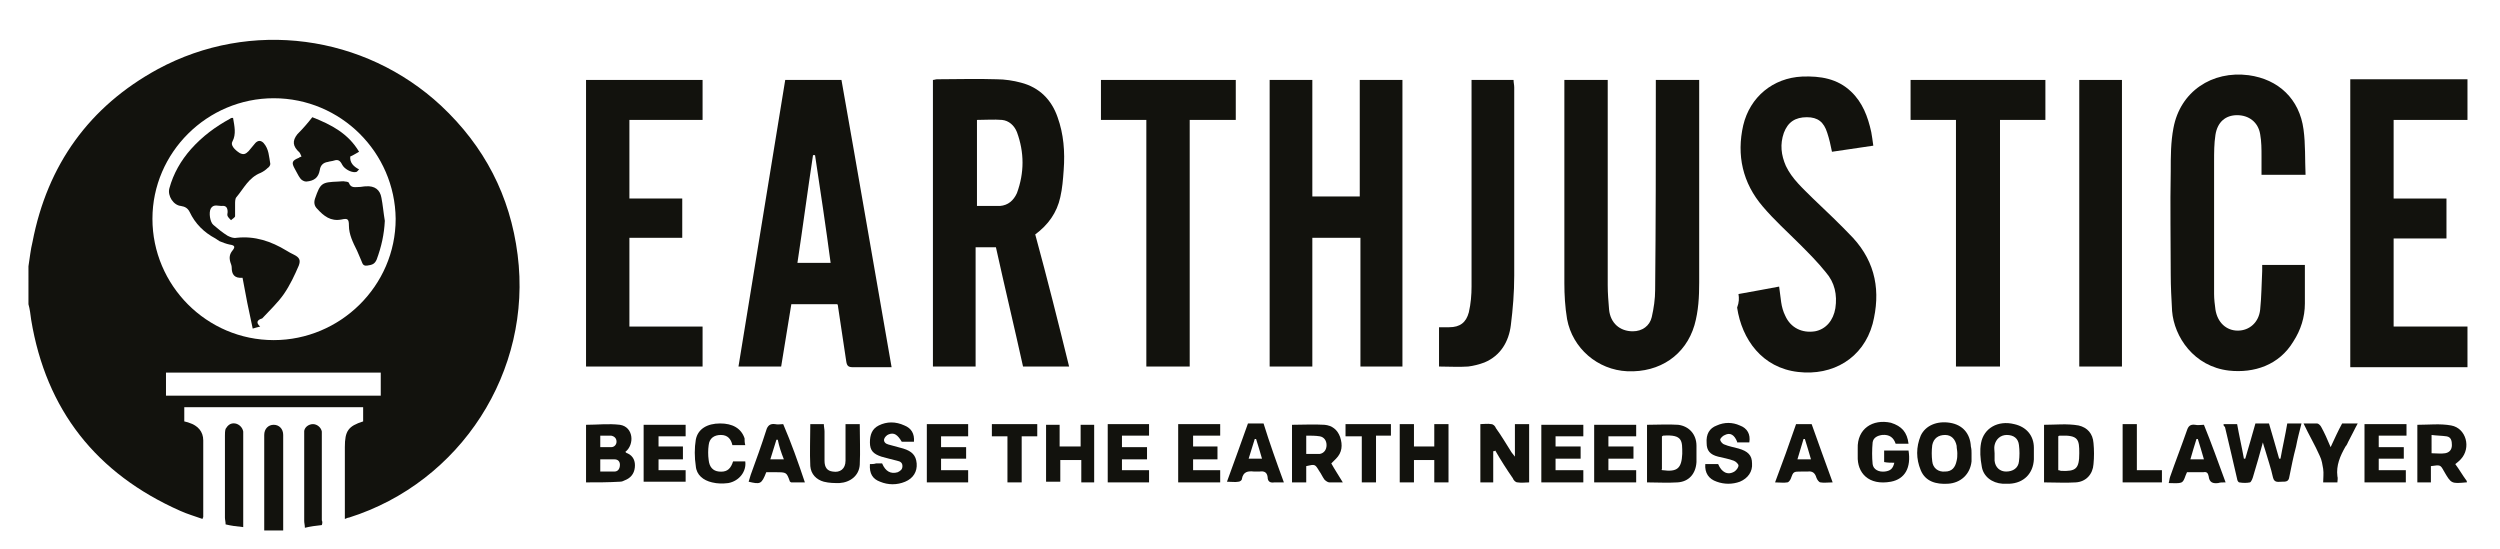
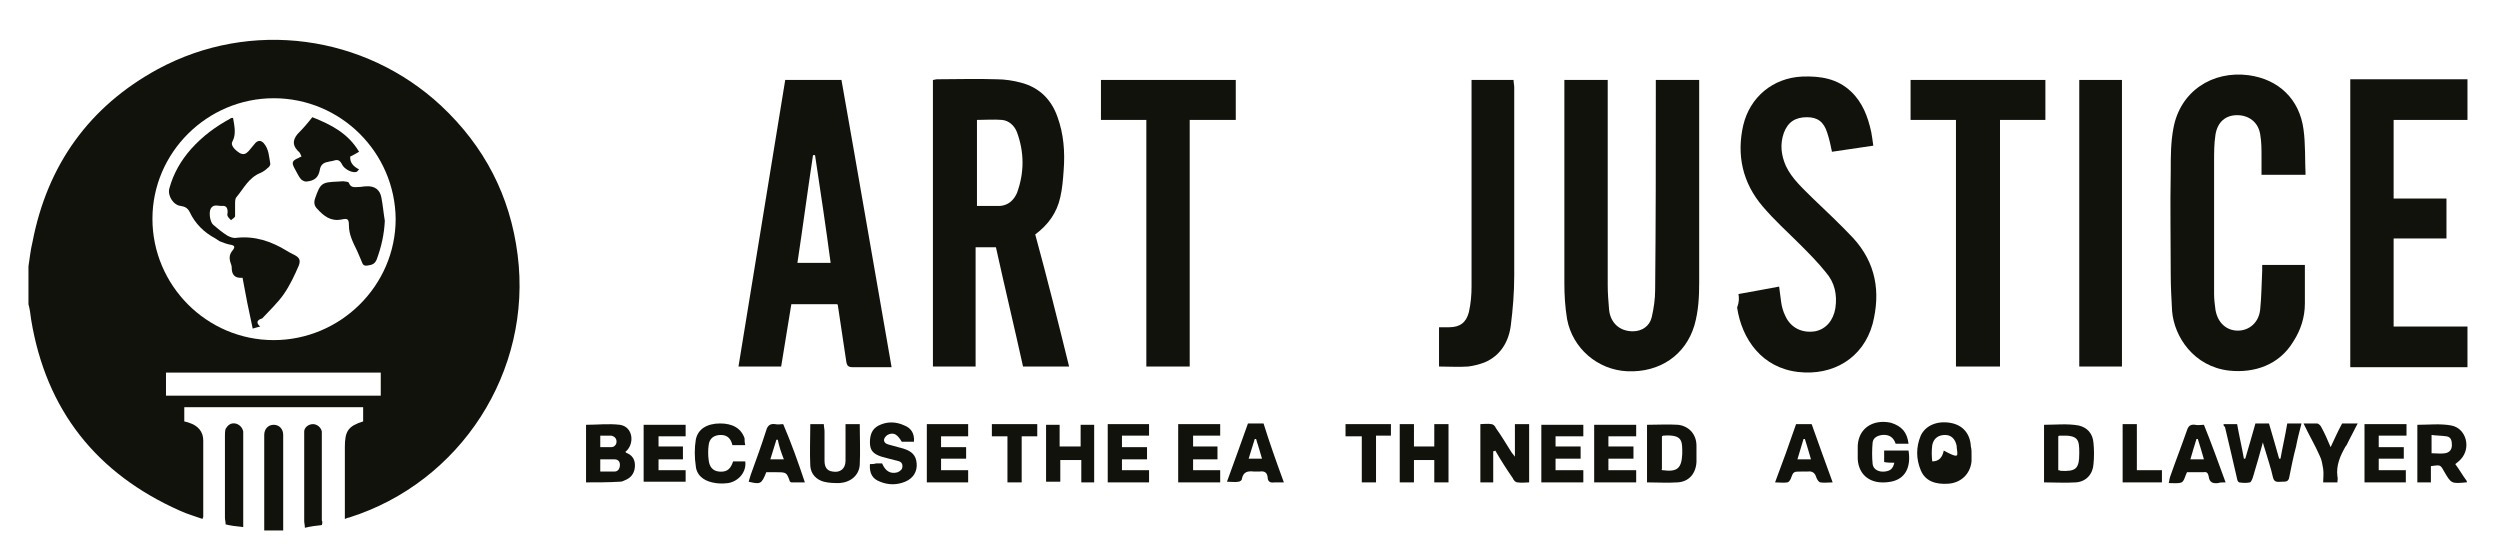
<svg xmlns="http://www.w3.org/2000/svg" version="1.1" id="Layer_1" x="0px" y="0px" viewBox="0 0 369 81" style="enable-background:new 0 0 369 81;" xml:space="preserve">
  <style type="text/css">
	.st0{fill:#12120D;}
</style>
  <g>
    <path class="st0" d="M56.3,55H24.5v3.4h31.7V55z M40.4,14.5c-9.8,0-17.9,8-17.9,17.8c0,9.8,8,17.9,17.9,17.9c9.8,0,18-8,18-17.9   C58.3,22.5,50.3,14.5,40.4,14.5 M4.2,39.3c0.2-1.2,0.3-2.4,0.6-3.6C7,24.3,13.2,15.7,23.3,10.2C37,2.8,53.8,5.1,65.1,15.6   c6.4,6,10.2,13.3,11.3,22c2.2,17.2-8.4,33.6-24.9,38.8c-0.2,0-0.3,0.1-0.6,0.2v-1.1c0-3.2,0-6.3,0-9.5c0-2.4,0.5-3.1,2.7-3.8v-2.1   H27.2v1.1v1c0.3,0.1,0.5,0.1,0.7,0.2c1.3,0.4,2.1,1.3,2.1,2.6c0,3.8,0,7.5,0,11.3c0,0.1-0.1,0.1-0.1,0.3c-1.1-0.4-2.2-0.7-3.3-1.2   C14.2,69.9,6.8,60.5,4.6,47.2c-0.1-0.8-0.2-1.6-0.4-2.3V39.3z" />
    <path class="st0" d="M364.2,54.2c-0.7,0-1.5,0-2.2,0c-4.6,0-9.3,0-13.9,0h-1.2V11.7h17.3v6h-10.9v11.6h7.8v5.9h-7.8v13h10.9V54.2z" />
    <path class="st0" d="M358.9,66.9c0.7,0,1.4,0.1,2,0c0.6-0.1,1-0.5,1-1.2c0-0.6-0.1-1.2-0.8-1.3c-0.7-0.1-1.5-0.1-2.2-0.2V66.9z    M364.2,71.2c-0.1,0-0.1,0-0.2,0c-2.2,0.2-2.2,0.2-3.3-1.7c-0.5-0.9-0.5-0.9-1.9-0.7v2.4h-2v-8.5c1.7,0,3.4-0.2,5,0.1   c2.2,0.4,3,3.3,1.4,5c-0.2,0.2-0.4,0.4-0.8,0.7c0.6,0.8,1.1,1.7,1.7,2.5V71.2z" />
    <path class="st0" d="M39,78.2c0-4.4,0-8.9,0-13.3c0-0.2,0-0.5,0-0.7c0-0.9,0.6-1.5,1.4-1.5s1.4,0.6,1.4,1.5c0,2.9,0,5.8,0,8.7   c0,1.8,0,3.6,0,5.4H39z" />
    <path class="st0" d="M144.1,30.4c1.2,0,2.4,0,3.5,0c1.2-0.1,2-0.8,2.5-1.9c1.1-3,1.1-6,0-9c-0.4-1-1.2-1.7-2.2-1.8   c-1.2-0.1-2.4,0-3.7,0V30.4z M157.8,54.1h-6.8c-1.3-5.9-2.7-11.7-4-17.6h-3v17.6h-6.3V11.8c0.2,0,0.4-0.1,0.6-0.1   c2.9,0,5.9-0.1,8.8,0c1.2,0,2.5,0.2,3.6,0.5c2.7,0.7,4.5,2.5,5.4,5.1c0.9,2.5,1.1,5.1,0.9,7.8c-0.1,1.4-0.2,2.7-0.5,4   c-0.5,2.3-1.8,4.1-3.7,5.5C154.6,41.2,156.2,47.6,157.8,54.1" />
-     <path class="st0" d="M207.1,54.1h-6.3v-19h-7.1v19h-6.3V11.8c0.3,0,0.6,0,0.9,0c1.8,0,3.5,0,5.4,0V29h7V11.8h6.3V54.1z" />
    <path class="st0" d="M244.4,11.8h6.4v1.1c0,9.6,0,19.2,0,28.8c0,2.1-0.1,4.2-0.7,6.3c-1.3,4.4-5.1,7-9.9,6.8   c-4.4-0.2-8.1-3.4-8.9-7.7c-0.3-1.8-0.4-3.6-0.4-5.3c0-9.7,0-19.5,0-29.2c0-0.2,0-0.5,0-0.8h6.4V13c0,9.7,0,19.4,0,29.1   c0,1.2,0.1,2.4,0.2,3.6c0.2,2,1.6,3.2,3.5,3.2c1.4,0,2.5-0.8,2.8-2.1c0.3-1.3,0.5-2.7,0.5-4c0.1-9.9,0.1-19.8,0.1-29.7   C244.4,12.6,244.4,12.3,244.4,11.8" />
    <path class="st0" d="M120.3,22.9c-0.1,0-0.2,0-0.3,0c-0.8,5.3-1.5,10.6-2.3,15.9h4.9C121.9,33.5,121.1,28.2,120.3,22.9 M123.6,44.9   h-6.8c-0.5,3.1-1,6.2-1.5,9.2h-6.3c2.3-14.1,4.6-28.2,6.9-42.3h8.3c2.5,14.1,4.9,28.1,7.4,42.4h-2.8c-1,0-1.9,0-2.9,0   c-0.7,0-0.9-0.2-1-0.9c-0.4-2.7-0.8-5.3-1.2-8C123.7,45.2,123.7,45.1,123.6,44.9" />
    <path class="st0" d="M340.3,25.8h-6.5c0-0.9,0-1.8,0-2.7c0-1.1,0-2.2-0.2-3.3c-0.3-1.8-1.7-2.8-3.4-2.8c-1.7,0-2.9,1-3.2,2.9   c-0.2,1.3-0.2,2.6-0.2,3.9c0,6.5,0,13.1,0,19.6c0,0.8,0.1,1.5,0.2,2.3c0.3,1.9,1.6,3.1,3.3,3.1c1.7,0,3.1-1.2,3.3-3.1   c0.2-1.9,0.2-3.8,0.3-5.7c0-0.3,0-0.5,0-0.9h6.3c0,1.9,0,3.8,0,5.7c0,2-0.6,3.9-1.7,5.6c-2.1,3.5-5.8,4.7-9.5,4.3   c-5.2-0.6-8.1-5-8.4-8.8c-0.1-1.8-0.2-3.6-0.2-5.4c0-5.1-0.1-10.1,0-15.2c0-2.2,0-4.3,0.4-6.4c1-5.4,5.7-8.5,11.1-7.8   c4.4,0.6,7.5,3.5,8.1,8C340.3,21.3,340.2,23.5,340.3,25.8" />
    <path class="st0" d="M256.6,43.4c2.1-0.4,4-0.7,6-1.1c0.1,0.8,0.2,1.5,0.3,2.3c0.1,0.7,0.3,1.4,0.6,2c0.8,1.8,2.5,2.6,4.4,2.3   c1.6-0.3,2.7-1.6,3-3.4c0.3-2-0.1-3.8-1.4-5.3c-1.2-1.5-2.5-2.8-3.9-4.2c-1.8-1.8-3.7-3.5-5.4-5.5c-3-3.5-3.9-7.6-2.9-12   c1-4.2,4.4-7,8.7-7.2c2.7-0.1,5.2,0.3,7.2,2.2c1.7,1.6,2.5,3.7,3,6c0.1,0.6,0.2,1.2,0.3,2c-2.1,0.3-4.1,0.6-6.1,0.9   c-0.2-1-0.4-1.9-0.7-2.8c-0.5-1.6-1.4-2.3-3-2.3c-1.7,0-2.8,0.7-3.4,2.3c-0.6,1.7-0.4,3.3,0.3,4.9c0.9,1.9,2.5,3.3,4,4.8   c2,1.9,4,3.8,5.9,5.8c3.4,3.7,4.1,8,2.9,12.7c-1.4,5.1-5.9,7.7-11,7.1c-5.3-0.6-8.3-4.8-9-9.5C256.7,44.6,256.7,44,256.6,43.4" />
  </g>
-   <polygon class="st0" points="92.9,29.3 100.7,29.3 100.7,35.1 92.9,35.1 92.9,48.2 103.7,48.2 103.7,54.1 86.5,54.1 86.5,11.8   103.7,11.8 103.7,17.7 92.9,17.7 " />
  <polygon class="st0" points="169.2,17.7 162.5,17.7 162.5,11.8 182.4,11.8 182.4,17.7 175.6,17.7 175.6,54.1 169.2,54.1 " />
  <polygon class="st0" points="288.7,17.7 282,17.7 282,11.8 301.9,11.8 301.9,17.7 295.2,17.7 295.2,54.1 288.7,54.1 " />
  <g>
    <path class="st0" d="M217,11.8h6.4c0,0.4,0.1,0.7,0.1,1.1c0,9.3,0,18.5,0,27.8c0,2.5-0.2,4.9-0.5,7.3c-0.3,2.4-1.5,4.5-3.9,5.5   c-0.8,0.3-1.6,0.5-2.4,0.6c-1.4,0.1-2.8,0-4.3,0v-5.8c0.5,0,1,0,1.5,0c1.6,0,2.5-0.7,2.9-2.2c0.3-1.3,0.4-2.6,0.4-3.8   c0-9.7,0-19.4,0-29.1V11.8z" />
  </g>
  <rect x="306.9" y="11.8" class="st0" width="6.3" height="42.3" />
  <g>
    <path class="st0" d="M328.2,62.6h2c0.3,1.7,0.7,3.4,1,5.1c0.1,0,0.1,0,0.2,0c0.5-1.7,1-3.4,1.5-5.2h2c0.5,1.7,1,3.4,1.5,5.2   c0.1,0,0.1,0,0.2,0c0.3-1.7,0.7-3.4,1-5.2h2.1c-0.3,1.2-0.6,2.3-0.8,3.4c-0.4,1.5-0.7,3-1,4.5c-0.1,0.7-0.5,0.7-1.1,0.7   c-0.5,0-1.1,0.2-1.3-0.6c-0.3-1.4-0.8-2.8-1.2-4.2c-0.1-0.3-0.2-0.6-0.3-1c-0.5,1.8-0.9,3.3-1.4,4.9c-0.1,0.4-0.3,0.9-0.5,1   c-0.5,0.1-1,0.1-1.6,0c-0.1,0-0.3-0.3-0.3-0.5c-0.6-2.6-1.2-5.2-1.8-7.7C328.2,62.9,328.2,62.8,328.2,62.6" />
    <path class="st0" d="M88.6,66c0.6,0,1.1,0,1.6,0c0.5,0,0.8-0.4,0.8-0.8c0-0.5-0.3-0.8-0.8-0.9c-0.5,0-1,0-1.6,0V66z M88.6,69.6   c0.7,0,1.4,0,2.1,0c0.5,0,0.8-0.4,0.8-1c0-0.5-0.3-0.8-0.8-0.8c-0.7,0-1.4,0-2.1,0V69.6z M86.5,71.2v-8.5c1.7,0,3.3-0.2,5,0   c2,0.3,2.2,2.9,0.8,4c0.1,0.1,0.2,0.2,0.3,0.2c0.9,0.4,1.2,1.2,1.1,2.1c-0.1,1-0.7,1.6-1.5,1.9c-0.2,0.1-0.4,0.2-0.7,0.2   C89.8,71.2,88.2,71.2,86.5,71.2" />
    <path class="st0" d="M220.4,66.6v4.6h-1.9v-8.6c0.5,0,1.1-0.1,1.6,0c0.3,0,0.6,0.3,0.7,0.6c0.8,1.1,1.5,2.3,2.2,3.4   c0.1,0.2,0.3,0.4,0.6,0.8v-4.8h2.1v8.6c-0.6,0-1.1,0.1-1.7,0c-0.3,0-0.6-0.3-0.7-0.6c-0.9-1.3-1.8-2.7-2.6-4.1   C220.6,66.6,220.5,66.6,220.4,66.6" />
-     <path class="st0" d="M192.8,67c0.5,0,1,0,1.5,0c0.2,0,0.3,0,0.5,0c0.6-0.1,1-0.6,1-1.3c0-0.7-0.4-1.2-1-1.3c-0.6-0.1-1.3-0.1-2-0.1   V67z M192.7,71.2h-2v-8.5c1.6,0,3.2-0.1,4.8,0c1.1,0.1,1.9,0.7,2.3,1.8c0.4,1.2,0.3,2.3-0.6,3.2c-0.2,0.2-0.4,0.4-0.7,0.7   c0.5,0.9,1.1,1.8,1.7,2.8c-0.8,0-1.4,0-2,0c-0.2,0-0.5-0.2-0.7-0.4c-0.3-0.4-0.5-0.9-0.8-1.3c-0.6-1-0.6-1-1.9-0.7V71.2z" />
    <path class="st0" d="M245.2,69.3c0.1,0.1,0.1,0.1,0.2,0.1c2.2,0.3,2.8-0.3,2.9-2.4c0-1.9,0.1-2.9-2.8-2.7c-0.1,0-0.1,0.1-0.2,0.1   V69.3z M243.1,71.2v-8.5c1.6,0,3.1-0.1,4.6,0c1.6,0.2,2.7,1.4,2.7,3.1c0,0.8,0,1.6,0,2.4c-0.1,1.7-1.1,2.9-2.8,3   C246.1,71.3,244.6,71.2,243.1,71.2" />
    <path class="st0" d="M303.8,69.4c0.2,0,0.3,0.1,0.4,0.1c2.2,0.1,2.7-0.3,2.7-2.6c0-2-0.1-2.7-2.8-2.6c-0.1,0-0.2,0-0.3,0.1V69.4z    M301.7,71.2v-8.5c1.7,0,3.4-0.2,5.1,0.1c1.3,0.3,2.1,1.2,2.2,2.6c0.1,1,0.1,2.1,0,3.1c-0.1,1.5-1.1,2.6-2.6,2.7   C304.9,71.3,303.3,71.2,301.7,71.2" />
-     <path class="st0" d="M294.4,66.9C294.4,66.9,294.4,66.9,294.4,66.9c0,0.4,0,0.7,0,1.1c0.1,1,0.8,1.6,1.7,1.6c1,0,1.8-0.5,1.9-1.5   c0.1-0.8,0.1-1.6,0-2.4c-0.1-1-0.8-1.5-1.8-1.5c-0.9,0-1.6,0.6-1.8,1.5C294.3,66.1,294.4,66.5,294.4,66.9 M300.2,66.9   c0,0.3,0,0.6,0,0.9c-0.1,2.1-1.5,3.5-3.6,3.6c-0.3,0-0.7,0-1,0c-1.6-0.1-2.9-1.1-3.1-2.6c-0.2-1.1-0.3-2.3-0.1-3.4   c0.4-2.2,2.5-3.4,4.9-2.8c1.8,0.4,2.9,1.7,2.9,3.5C300.2,66.3,300.2,66.6,300.2,66.9" />
-     <path class="st0" d="M288.9,66.9c0-0.4-0.1-0.7-0.1-1.1c-0.2-1-0.8-1.6-1.7-1.6c-1,0-1.7,0.5-1.9,1.5c-0.1,0.8-0.1,1.6,0,2.4   c0.1,1,0.9,1.6,1.9,1.5c1,0,1.5-0.6,1.7-1.6C288.9,67.6,288.9,67.3,288.9,66.9 M291,66.9c0,0.4,0,0.8,0,1.2   c-0.2,1.9-1.6,3.2-3.5,3.3c-1.7,0.1-3.3-0.3-4-2c-0.7-1.7-0.7-3.4,0-5.1c0.7-1.5,2.4-2.2,4.3-1.9c1.9,0.3,3,1.6,3.1,3.5   C291,66.3,291,66.6,291,66.9L291,66.9z" />
+     <path class="st0" d="M288.9,66.9c0-0.4-0.1-0.7-0.1-1.1c-0.2-1-0.8-1.6-1.7-1.6c-1,0-1.7,0.5-1.9,1.5c-0.1,0.8-0.1,1.6,0,2.4   c1,0,1.5-0.6,1.7-1.6C288.9,67.6,288.9,67.3,288.9,66.9 M291,66.9c0,0.4,0,0.8,0,1.2   c-0.2,1.9-1.6,3.2-3.5,3.3c-1.7,0.1-3.3-0.3-4-2c-0.7-1.7-0.7-3.4,0-5.1c0.7-1.5,2.4-2.2,4.3-1.9c1.9,0.3,3,1.6,3.1,3.5   C291,66.3,291,66.6,291,66.9L291,66.9z" />
    <path class="st0" d="M281.7,65.5h-1.9c-0.3-0.9-0.9-1.4-2-1.3c-0.7,0.1-1.3,0.4-1.4,1.1c-0.1,1.1-0.1,2.2,0,3.2   c0.1,0.8,0.9,1.2,1.8,1.1c0.8-0.1,1.2-0.4,1.4-1.3c-0.5,0-1,0-1.5-0.1v-1.7h3.6c0.4,2.5-0.5,4.2-2.6,4.6c-3.3,0.6-5-1.3-4.9-3.8   c0-0.4,0-0.7,0-1.1c-0.1-2.9,2.2-4.4,4.9-3.8C280.7,62.9,281.5,63.8,281.7,65.5" />
  </g>
  <polygon class="st0" points="206.6,62.6 208.7,62.6 208.7,65.9 211.7,65.9 211.7,62.6 213.8,62.6 213.8,71.2 211.7,71.2 211.7,67.9   208.7,67.9 208.7,71.2 206.6,71.2 " />
  <polygon class="st0" points="233.7,71.2 227.5,71.2 227.5,62.7 233.7,62.7 233.7,64.4 229.6,64.4 229.6,65.9 233.3,65.9 233.3,67.7   229.6,67.7 229.6,69.4 233.7,69.4 " />
  <polygon class="st0" points="173.9,62.6 180.1,62.6 180.1,64.3 176.1,64.3 176.1,65.9 179.7,65.9 179.7,67.8 176.1,67.8 176.1,69.4   180.1,69.4 180.1,71.2 173.9,71.2 " />
  <polygon class="st0" points="237.4,67.7 237.4,69.4 241.5,69.4 241.5,71.2 235.3,71.2 235.3,62.7 241.5,62.7 241.5,64.4 237.4,64.4   237.4,65.9 241.1,65.9 241.1,67.7 " />
  <polygon class="st0" points="161.5,71.2 159.6,71.2 159.6,67.9 156.5,67.9 156.5,71.1 154.4,71.1 154.4,62.7 156.4,62.7 156.4,65.9   159.5,65.9 159.5,62.7 161.5,62.7 " />
  <polygon class="st0" points="169.3,66 169.3,67.8 165.6,67.8 165.6,69.4 169.6,69.4 169.6,71.2 163.5,71.2 163.5,62.6 169.6,62.6   169.6,64.3 165.6,64.3 165.6,66 " />
  <polygon class="st0" points="101.2,69.4 101.2,71.1 95,71.1 95,62.7 101.2,62.7 101.2,64.4 97.2,64.4 97.2,65.9 100.8,65.9   100.8,67.8 97.2,67.8 97.2,69.4 " />
  <g>
    <path class="st0" d="M134.9,65.2h-1.8c-0.6-1-1.1-1.4-1.9-1.1c-0.3,0.1-0.6,0.4-0.7,0.7c-0.1,0.4,0.2,0.7,0.6,0.8   c0.7,0.2,1.5,0.4,2.2,0.6c1.3,0.4,1.9,1,2,2.2c0.1,1.2-0.5,2.2-1.7,2.7c-1.2,0.5-2.5,0.5-3.7,0c-1.1-0.4-1.6-1.2-1.5-2.6   c0.3,0,0.6,0,0.9-0.1c0.3,0,0.6,0,0.9,0c0.5,1.2,1.3,1.6,2.3,1.3c0.4-0.2,0.7-0.4,0.7-0.9c0-0.5-0.3-0.7-0.8-0.8   c-0.8-0.2-1.6-0.4-2.3-0.6c-1.2-0.4-1.7-0.9-1.7-2.1c0-1.1,0.3-2,1.3-2.5c1.2-0.6,2.5-0.6,3.8,0C134.5,63.2,135,64,134.9,65.2" />
-     <path class="st0" d="M256.4,65.2c-0.4-1-1-1.4-1.8-1c-0.3,0.1-0.7,0.5-0.7,0.7c0,0.2,0.3,0.6,0.6,0.7c0.7,0.3,1.4,0.4,2.1,0.6   c1.4,0.4,2,1,2,2.2c0.1,1.2-0.6,2.2-1.8,2.7c-1.1,0.4-2.3,0.4-3.4,0c-1.2-0.4-1.8-1.3-1.7-2.6h1.9c0.5,1.2,1.4,1.7,2.4,1.1   c0.3-0.2,0.6-0.6,0.6-0.9c0-0.2-0.4-0.6-0.7-0.7c-0.8-0.3-1.5-0.4-2.3-0.6c-1.2-0.3-1.7-0.9-1.7-2c-0.1-1.3,0.4-2.2,1.5-2.6   c1.1-0.5,2.3-0.5,3.4,0c1.1,0.4,1.6,1.3,1.4,2.5H256.4z" />
  </g>
  <polygon class="st0" points="138.9,69.4 142.9,69.4 142.9,71.2 136.8,71.2 136.8,62.6 142.9,62.6 142.9,64.4 138.9,64.4 138.9,66   142.6,66 142.6,67.7 138.9,67.7 " />
  <g>
    <path class="st0" d="M124.8,62.6h2.1c0,2,0.1,4,0,6c-0.1,1.6-1.4,2.6-3,2.7c-0.8,0-1.5,0-2.3-0.2c-1.1-0.3-1.9-1.1-2-2.3   c-0.1-2,0-4.1,0-6.2h2c0,0.4,0.1,0.7,0.1,1.1c0,1.4,0,2.9,0,4.3c0,1,0.4,1.5,1.2,1.6c1.1,0.2,1.9-0.4,1.9-1.6c0-1.4,0-2.8,0-4.2   C124.8,63.5,124.8,63.1,124.8,62.6" />
  </g>
  <polygon class="st0" points="355.2,62.6 355.2,64.3 351.1,64.3 351.1,66 354.8,66 354.8,67.7 351.1,67.7 351.1,69.4 355.1,69.4   355.1,71.2 349,71.2 349,62.6 " />
  <g>
    <path class="st0" d="M47.5,77.5c-0.9,0.1-1.7,0.2-2.5,0.4c0-0.4-0.1-0.7-0.1-1c0-4.2,0-8.4,0-12.6c0-0.2,0-0.5,0-0.7   c0.1-0.6,0.7-1,1.3-1c0.6,0,1.2,0.5,1.3,1.1c0,0.1,0,0.3,0,0.4c0,4.2,0,8.4,0,12.7C47.6,77,47.6,77.2,47.5,77.5" />
    <path class="st0" d="M35.9,77.8c-1-0.1-1.8-0.2-2.6-0.4c0-0.4-0.1-0.7-0.1-1c0-4,0-8,0-12.1c0-0.3,0-0.7,0.1-1   c0.3-0.5,0.7-0.9,1.4-0.8c0.6,0.1,1.1,0.6,1.2,1.2c0,0.3,0,0.5,0,0.8c0,4,0,8,0,12V77.8z" />
    <path class="st0" d="M110,65.7h-1.9c-0.2-0.9-0.7-1.5-1.7-1.5c-1,0-1.7,0.5-1.8,1.5c-0.1,0.7-0.1,1.5,0,2.2c0.1,1,0.6,1.6,1.5,1.7   c1,0.1,1.6-0.2,2-1.2c0-0.1,0.1-0.2,0.1-0.3h1.8c0.2,1.5-0.9,2.9-2.5,3.2c-0.8,0.1-1.6,0.1-2.4-0.1c-1.3-0.3-2.3-1.1-2.4-2.4   c-0.2-1.3-0.2-2.7,0-3.9c0.3-1.6,1.7-2.4,3.6-2.4c1.8,0,3.1,0.7,3.6,2.2C109.9,65,109.9,65.3,110,65.7" />
    <path class="st0" d="M323.3,67.8h2c-0.3-1.1-0.6-2-0.9-3c-0.1,0-0.1,0-0.2,0C323.9,65.8,323.6,66.7,323.3,67.8 M328.5,71.2   c-0.5,0-0.8,0-1.1,0.1c-0.8,0.1-1.3-0.1-1.4-1c-0.1-0.5-0.3-0.7-0.8-0.6c-0.8,0-1.6,0-2.4,0c-0.3,0.6-0.4,1.3-0.8,1.5   c-0.5,0.2-1.1,0.1-1.9,0.1c0.1-0.3,0.1-0.6,0.2-0.9c0.8-2.3,1.7-4.6,2.5-6.9c0.2-0.6,0.5-0.9,1.2-0.8c0.4,0.1,0.8,0,1.3,0   C326.4,65.4,327.4,68.2,328.5,71.2" />
    <path class="st0" d="M186.3,67.8c-0.3-1.1-0.6-2-0.9-3c-0.1,0-0.1,0-0.2,0c-0.3,1-0.6,1.9-0.9,2.9H186.3z M189.5,71.2   c-0.6,0-1,0-1.4,0c-0.6,0.1-1-0.1-1-0.8c-0.1-0.7-0.5-0.9-1.2-0.8c-0.3,0-0.5,0-0.8,0c-0.9-0.1-1.6,0-1.8,1.1   c0,0.2-0.3,0.4-0.5,0.4c-0.5,0.1-1,0-1.7,0c1.1-3,2.1-5.8,3.1-8.6h2.3C187.4,65.4,188.4,68.2,189.5,71.2" />
    <path class="st0" d="M114.8,64.9c-0.1,0-0.1,0-0.2,0c-0.3,1-0.6,1.9-0.9,2.9h2C115.3,66.8,115,65.9,114.8,64.9 M118.8,71.2h-2   c-0.1,0-0.1-0.1-0.2-0.1c-0.5-1.4-0.5-1.4-2.1-1.4h-1.4c-0.7,1.8-0.9,1.8-2.6,1.4c0.1-0.3,0.2-0.7,0.3-1c0.8-2.2,1.6-4.4,2.3-6.6   c0.2-0.7,0.6-1,1.3-0.9c0.4,0.1,0.8,0,1.2,0C116.8,65.4,117.8,68.2,118.8,71.2" />
    <path class="st0" d="M265.3,67.8h2c-0.3-1.1-0.6-2-0.9-3c-0.1,0-0.1,0-0.2,0C265.9,65.8,265.6,66.8,265.3,67.8 M267.4,62.6   c1,2.8,2,5.6,3.1,8.6c-0.7,0-1.3,0.1-1.8,0c-0.2,0-0.5-0.4-0.6-0.7c-0.2-0.7-0.6-1-1.3-0.9c-0.3,0-0.6,0-0.9,0   c-1.2,0-1.2,0-1.6,1.1c-0.1,0.2-0.3,0.5-0.5,0.5c-0.5,0.1-1.1,0-1.8,0c1.1-2.9,2.1-5.7,3.1-8.6H267.4z" />
    <path class="st0" d="M345,71.2h-2.1c0-0.7,0.1-1.3,0-2c-0.1-0.6-0.2-1.3-0.5-1.9c-0.7-1.6-1.6-3.1-2.4-4.8c0.8,0,1.4,0,2,0   c0.2,0,0.5,0.3,0.6,0.5c0.5,0.9,0.9,1.8,1.4,3c0.6-1.3,1.1-2.4,1.7-3.5h2.3c-0.5,0.9-0.9,1.8-1.4,2.7c-0.1,0.2-0.2,0.5-0.4,0.7   c-0.8,1.4-1.4,2.8-1.2,4.4C345.1,70.6,345,70.9,345,71.2" />
  </g>
  <polygon class="st0" points="153.1,62.6 153.1,64.4 150.8,64.4 150.8,71.2 148.7,71.2 148.7,64.4 146.4,64.4 146.4,62.6 " />
  <polygon class="st0" points="198.6,62.6 205.3,62.6 205.3,64.3 203.1,64.3 203.1,71.2 201,71.2 201,64.4 198.6,64.4 " />
  <polygon class="st0" points="319.1,71.2 313.3,71.2 313.3,62.6 315.4,62.6 315.4,69.4 319.1,69.4 " />
  <g>
    <path class="st0" d="M38.4,48.2c-0.5,0.1-0.7,0.2-1.1,0.3c-0.3-1.3-0.5-2.5-0.8-3.8c-0.2-1.2-0.5-2.5-0.7-3.7   c-1.2,0.1-1.6-0.5-1.6-1.5c0-0.3-0.1-0.5-0.2-0.8c-0.2-0.7-0.1-1.2,0.3-1.7c0.5-0.6,0.3-0.8-0.4-0.9c-0.5-0.1-1-0.3-1.5-0.5   c-0.2-0.1-0.4-0.3-0.6-0.4c-1.7-0.9-3-2.2-3.8-3.9c-0.3-0.6-0.7-0.8-1.3-0.9c-1.1-0.1-2-1.5-1.7-2.6c0.6-2.2,1.7-4.1,3.2-5.8   c1.7-1.9,3.6-3.3,5.8-4.5c0.1-0.1,0.2-0.1,0.4-0.1c0.2,1.2,0.5,2.4-0.1,3.5c-0.3,0.5,0.3,1.2,1.1,1.7c0.6,0.3,0.9,0.1,1.3-0.3   c0.3-0.4,0.7-0.8,1-1.2c0.4-0.4,0.8-0.4,1.2,0c0.8,0.9,0.8,2,1,3.1c0,0.2-0.2,0.5-0.4,0.6c-0.3,0.3-0.6,0.5-1,0.7   c-1.8,0.7-2.5,2.3-3.6,3.6c-0.2,0.2-0.2,0.7-0.2,1c0,0.6,0,1.2,0,1.8c0,0.2-0.4,0.4-0.6,0.6c-0.2-0.2-0.4-0.4-0.5-0.6   c-0.1-0.2,0-0.4,0-0.6c0-0.6-0.2-1-0.9-0.9c-0.6,0-1.2-0.3-1.6,0.4c-0.3,0.6-0.1,2,0.4,2.4c0.7,0.6,1.3,1.1,2.1,1.6   c0.4,0.2,0.9,0.4,1.3,0.3c2.7-0.3,5.1,0.5,7.4,1.9c0.3,0.2,0.7,0.4,1.1,0.6c0.8,0.4,1,0.8,0.7,1.6c-0.6,1.4-1.3,2.9-2.2,4.2   c-0.9,1.3-2.1,2.4-3.2,3.6C38,47.2,37.7,47.6,38.4,48.2" />
    <path class="st0" d="M56.8,32.6c-0.1,2-0.5,3.8-1.2,5.7c-0.3,0.7-0.7,0.8-1.4,0.9c-0.7,0.1-0.7-0.4-0.9-0.8   c-0.2-0.5-0.4-0.9-0.6-1.4c-0.6-1.2-1.2-2.4-1.2-3.7c0-1-0.2-1.1-1.1-0.9c-1.6,0.3-2.6-0.5-3.6-1.6c-0.4-0.4-0.5-0.9-0.3-1.5   c0.8-2.3,1-2.4,3.4-2.5c0.4,0,0.7-0.1,1.1,0c0.2,0,0.5,0.1,0.5,0.2c0.3,0.8,0.9,0.6,1.5,0.6c0.3,0,0.7-0.1,1-0.1   c1.3-0.1,2.1,0.5,2.3,1.7C56.5,30.2,56.6,31.4,56.8,32.6" />
    <path class="st0" d="M46.1,17.3c2.8,1.1,5.3,2.4,6.9,5.1c-0.4,0.2-0.8,0.5-1.3,0.7c-0.1,0.9,0.5,1.5,1.3,1.9   c-0.2,0.2-0.3,0.4-0.5,0.4c-0.7,0.1-1.7-0.5-2-1.1c-0.3-0.6-0.6-0.8-1.2-0.6c-0.3,0.1-0.6,0.1-0.9,0.2c-0.7,0.1-1.1,0.5-1.2,1.2   c-0.2,1.1-0.8,1.6-2,1.7c-0.3,0-0.7-0.2-0.9-0.5c-0.3-0.4-0.5-0.9-0.8-1.4c-0.5-0.9-0.4-1.2,0.6-1.6c0.1-0.1,0.2-0.1,0.4-0.2   c-0.1-0.2-0.2-0.5-0.3-0.6c-1-0.9-1.1-1.7-0.3-2.7C44.7,19,45.4,18.2,46.1,17.3" />
  </g>
</svg>